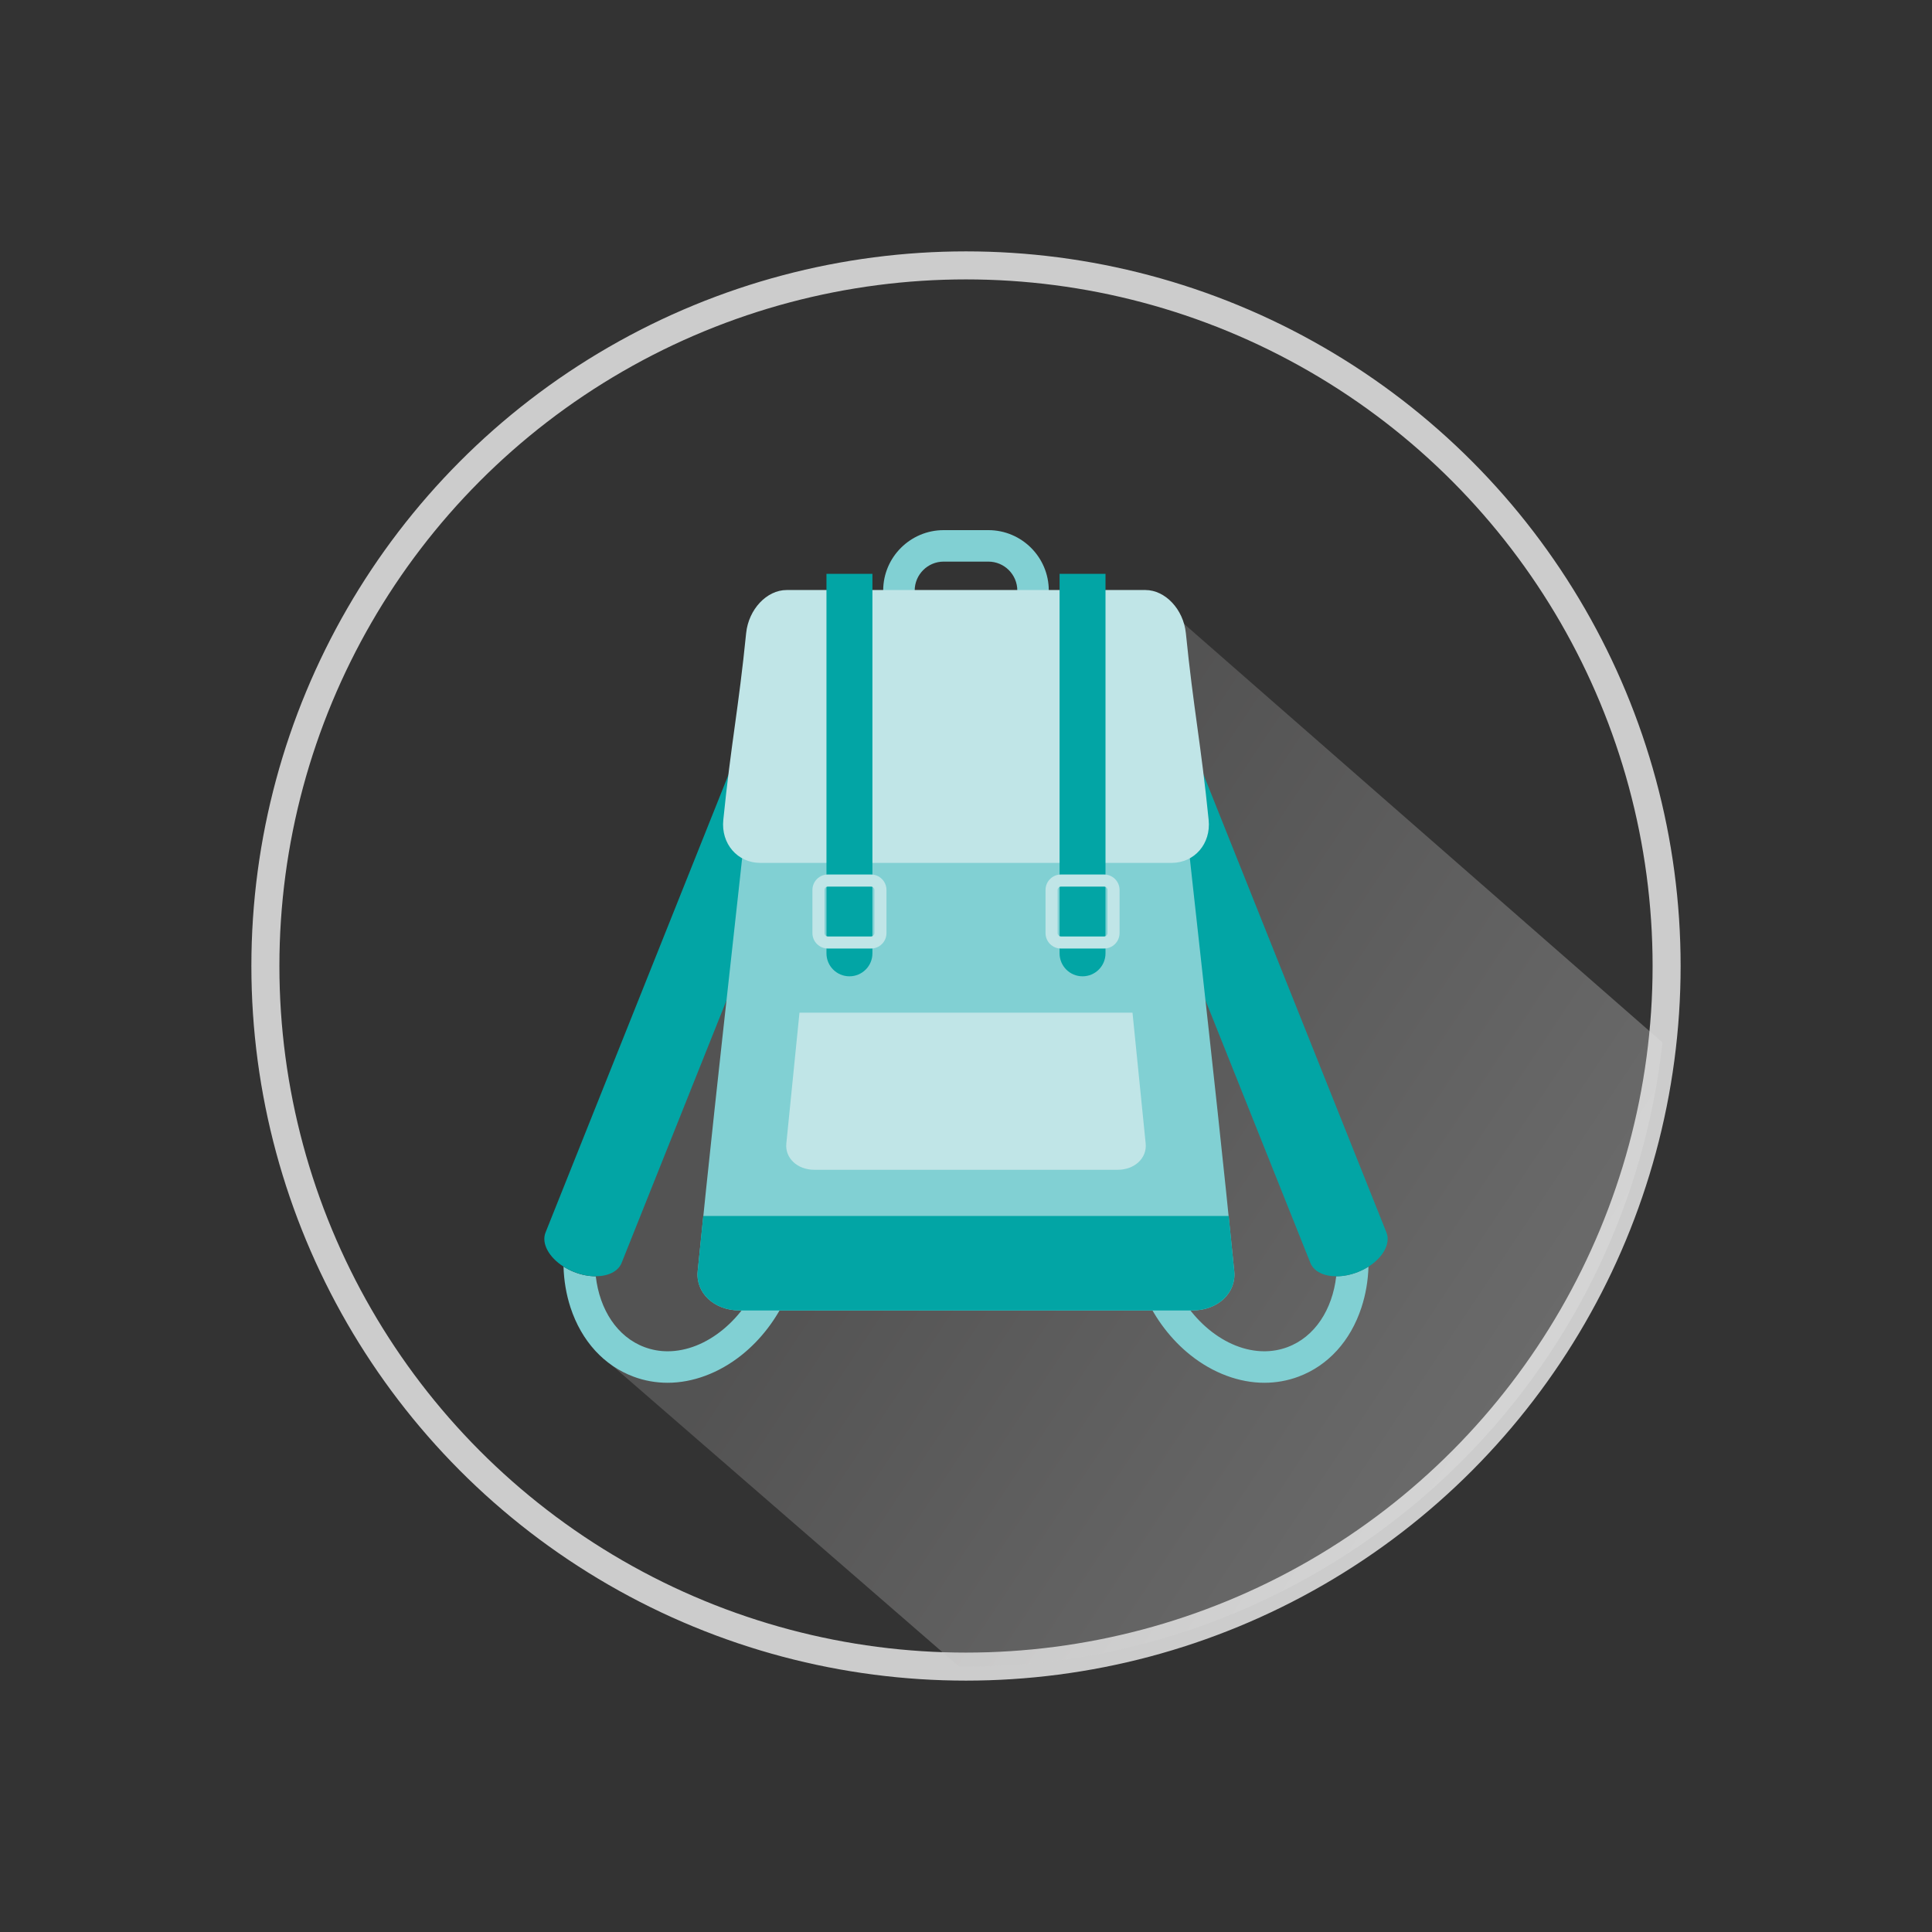
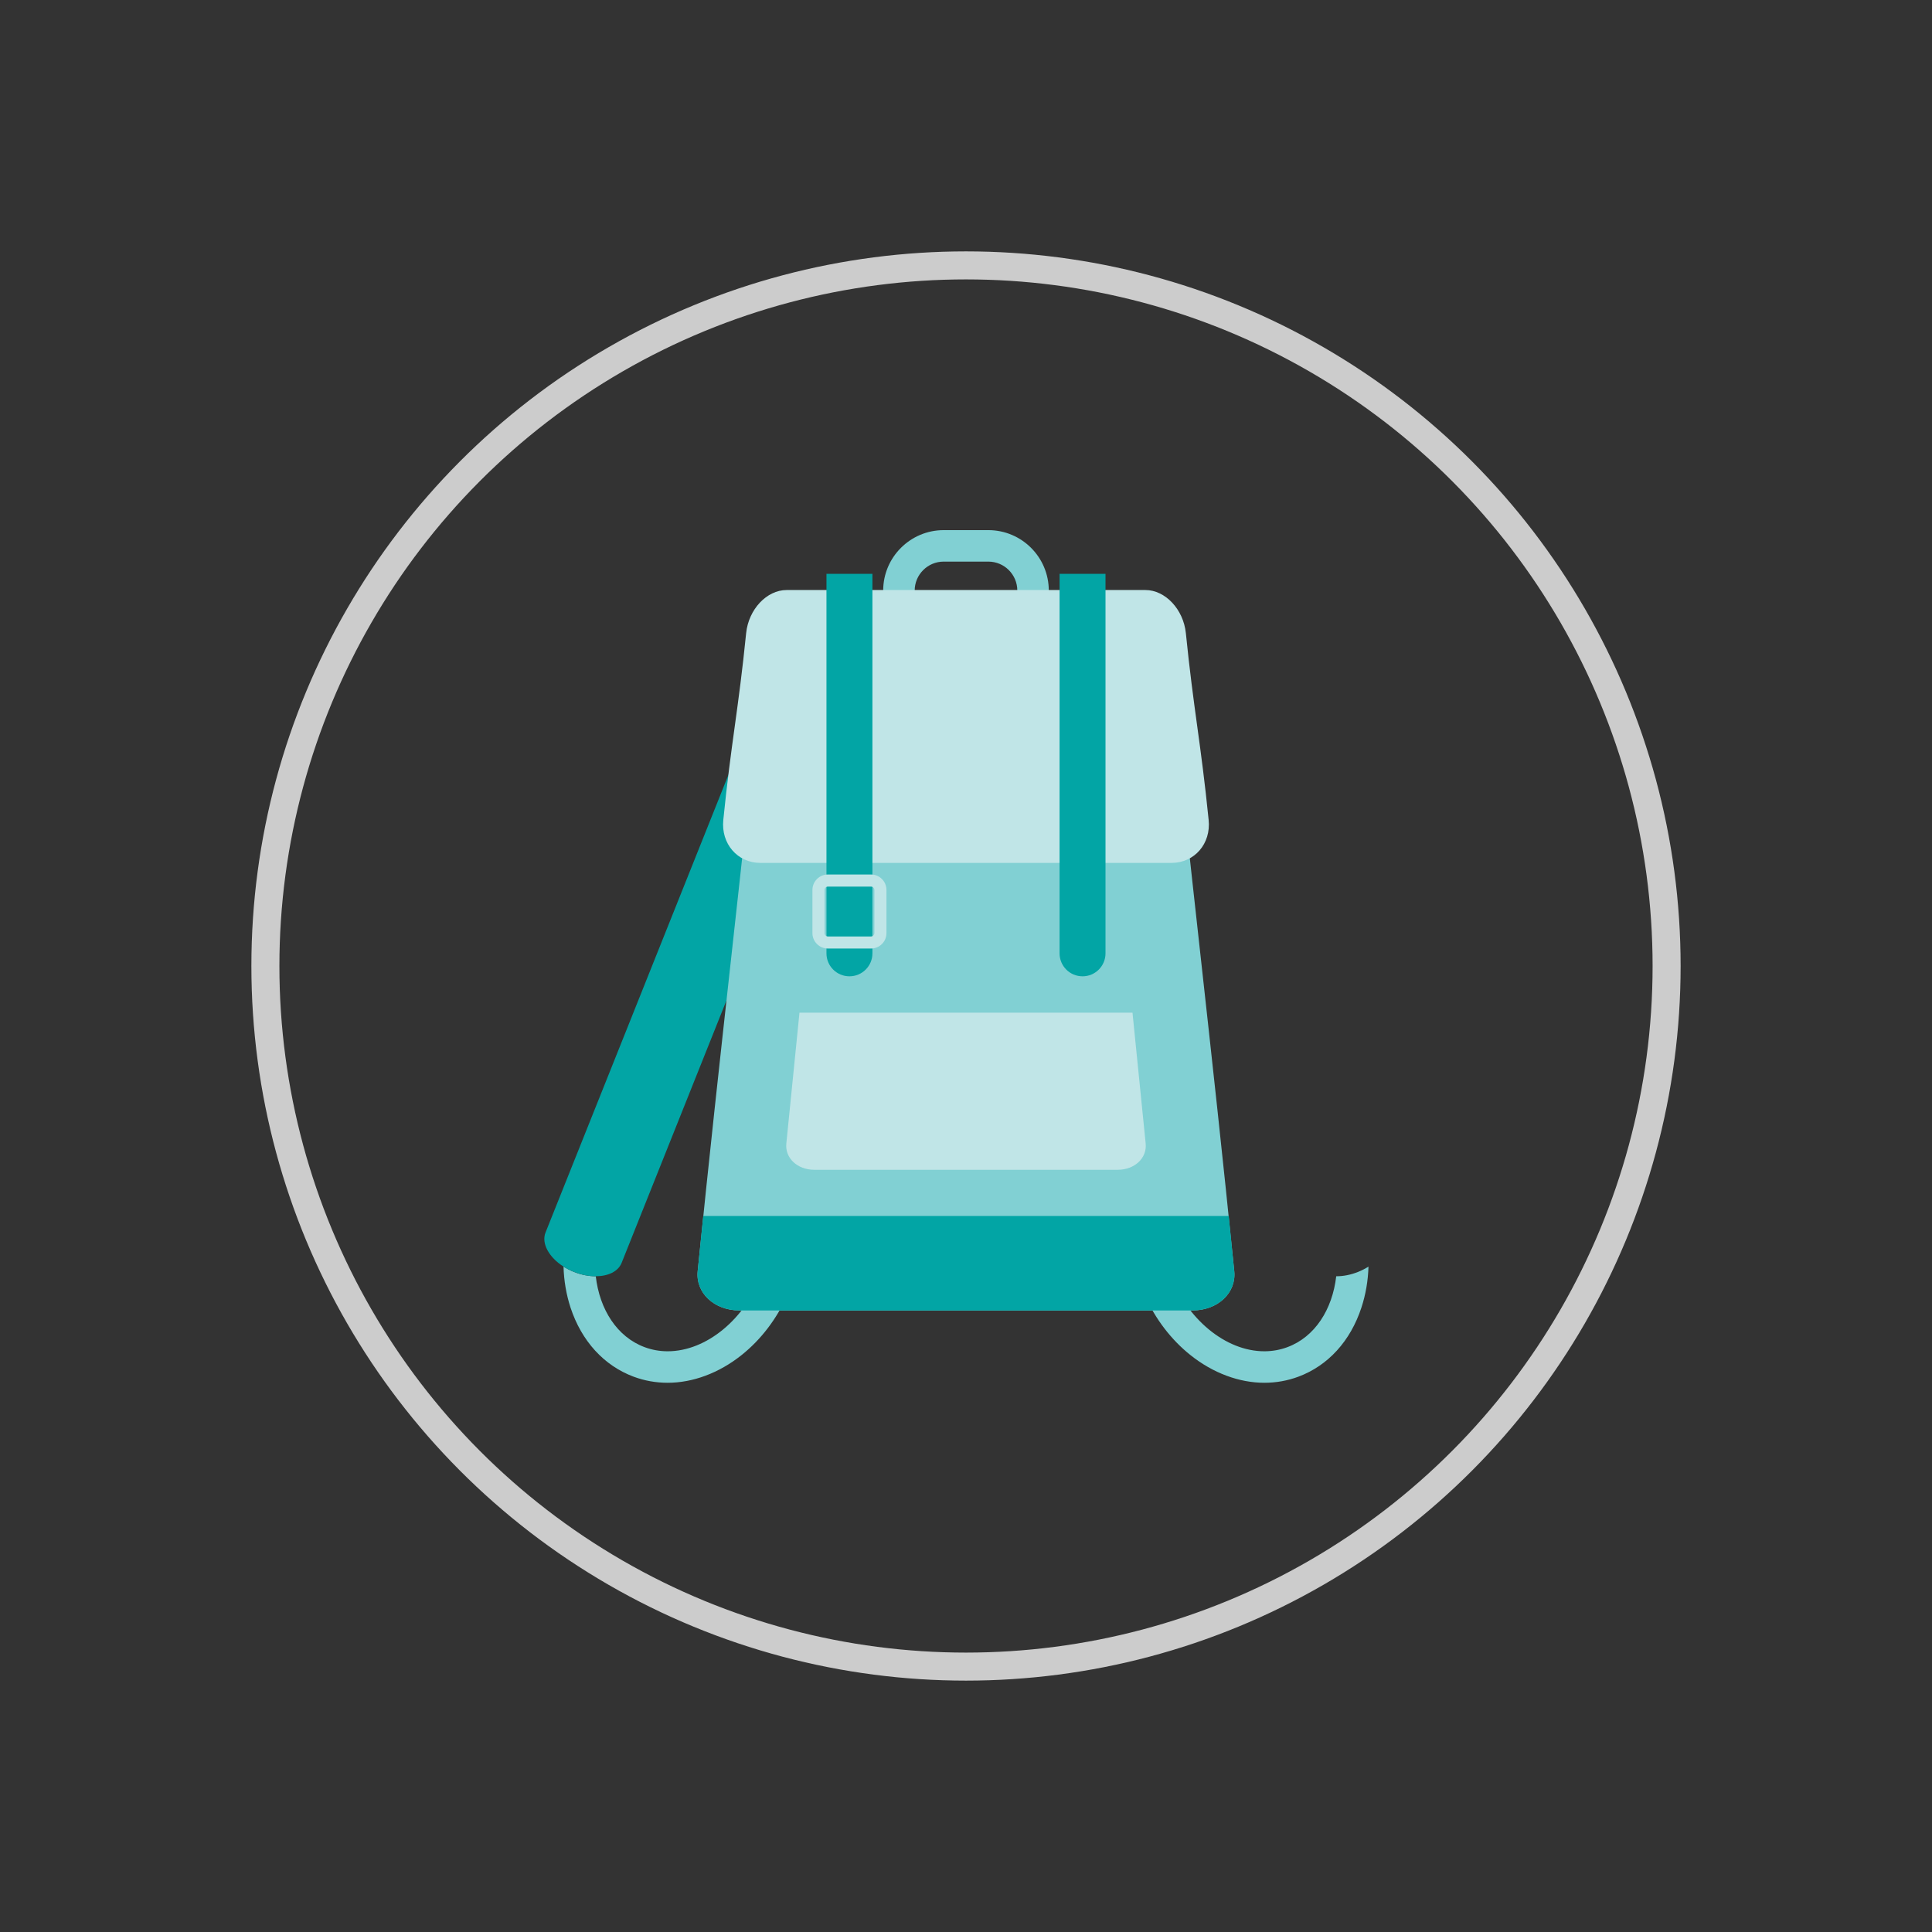
<svg xmlns="http://www.w3.org/2000/svg" xmlns:xlink="http://www.w3.org/1999/xlink" version="1.1" x="0px" y="0px" width="68.94px" height="68.94px" viewBox="0 0 68.94 68.94" enable-background="new 0 0 68.94 68.94" xml:space="preserve">
  <rect x="0" y="0" width="68.94" height="68.94" fill="#333333" stroke="none" />
  <g id="Guides_For_Artboard" display="none">
</g>
  <g id="Layer_1">
    <rect x="-345.661" y="-362.011" display="none" fill="#F2F2F2" width="1183" height="675" />
    <g>
      <circle fill="none" stroke="#CCCCCC" stroke-miterlimit="10" cx="34.47" cy="34.47" r="25" />
      <g>
        <defs>
          <circle id="SVGID_76_" cx="34.47" cy="34.47" r="25" />
        </defs>
        <clipPath id="SVGID_2_">
          <use xlink:href="#SVGID_76_" overflow="visible" />
        </clipPath>
        <linearGradient id="SVGID_3_" gradientUnits="userSpaceOnUse" x1="59.684" y1="55.3" x2="32.848" y2="37.465">
          <stop offset="0" style="stop-color:#FFFFFF" />
          <stop offset="0.335" style="stop-color:#E1E1E1" />
          <stop offset="1" style="stop-color:#9C9B9B" />
        </linearGradient>
-         <polygon opacity="0.3" clip-path="url(#SVGID_2_)" fill="url(#SVGID_3_)" points="40.87,21.054 60.78,38.474 54.28,58.314      37.424,62.248 21.258,48.218 21.259,43.753 25.802,31.205    " />
      </g>
      <g>
        <g>
          <g>
            <path fill="#81D0D3" d="M47.681,45.541c-0.137,1.185-0.76,2.165-1.743,2.53c-0.261,0.097-0.538,0.147-0.822,0.147       c-1.38,0-2.769-1.146-3.379-2.784l-0.015-0.045c-0.24,0.326-0.538,0.606-0.876,0.827c0.385,0.857,0.947,1.593,1.642,2.145       c0.794,0.632,1.729,0.981,2.628,0.981c0.418,0,0.826-0.073,1.214-0.217c1.06-0.395,1.859-1.271,2.251-2.47       c0.152-0.464,0.236-0.955,0.251-1.458c-0.114,0.071-0.238,0.136-0.371,0.189C48.193,45.492,47.925,45.543,47.681,45.541z" />
-             <path fill="#02A5A5" d="M49.473,43.979l-6.968-17.442c-0.029-0.072-0.072-0.137-0.125-0.194v7.762l4.378,10.959       c0.123,0.309,0.484,0.478,0.924,0.479c0.244,0.002,0.512-0.049,0.78-0.155c0.133-0.053,0.258-0.118,0.371-0.189       C49.352,44.866,49.629,44.371,49.473,43.979z" />
          </g>
          <g>
            <path fill="#81D0D3" d="M27.218,45.389l-0.016,0.045c-0.609,1.64-1.999,2.784-3.378,2.784l0,0c-0.285,0-0.561-0.05-0.822-0.147       c-0.983-0.365-1.607-1.345-1.743-2.53c-0.244,0.002-0.512-0.049-0.78-0.155c-0.134-0.053-0.258-0.118-0.371-0.189       c0.015,0.503,0.098,0.995,0.249,1.458c0.393,1.198,1.194,2.075,2.253,2.47c0.387,0.144,0.796,0.217,1.213,0.217       c0.001,0,0.001,0,0.001,0c0.9,0,1.833-0.349,2.628-0.981c0.695-0.552,1.258-1.288,1.643-2.145       C27.755,45.995,27.457,45.715,27.218,45.389z" />
            <path fill="#02A5A5" d="M21.259,45.541c0.441-0.001,0.801-0.17,0.923-0.479l4.378-10.958v-7.762       c-0.052,0.058-0.095,0.122-0.123,0.194l-6.97,17.442c-0.157,0.392,0.122,0.888,0.641,1.218       c0.113,0.071,0.237,0.136,0.371,0.189C20.746,45.492,21.014,45.543,21.259,45.541z" />
          </g>
        </g>
        <g>
          <path fill="#81D0D3" d="M35.268,23.71h-1.595c-1.19,0-2.158-0.968-2.158-2.158v-0.479c0-1.189,0.969-2.156,2.158-2.156h1.595      c1.19,0,2.156,0.967,2.156,2.156v0.479C37.424,22.743,36.458,23.71,35.268,23.71z M33.673,20.04      c-0.57,0-1.034,0.464-1.034,1.034v0.479c0,0.569,0.464,1.034,1.034,1.034h1.595c0.57,0,1.033-0.465,1.033-1.034v-0.479      c0-0.57-0.463-1.034-1.033-1.034H33.673z" />
        </g>
        <path fill="#81D0D3" d="M44.042,45.356c0.081,0.776-0.586,1.405-1.488,1.405c-5.39,0-10.78,0-16.169,0     c-0.903,0-1.57-0.629-1.489-1.405c0.799-7.955,1.599-14.465,2.397-22.42c0.081-0.776,0.672-1.405,1.322-1.405     c3.902,0,7.806,0,11.708,0c0.649,0,1.24,0.629,1.321,1.405C42.445,30.891,43.244,37.401,44.042,45.356z" />
        <path fill="#C0E5E7" d="M43.128,29.256c0.089,0.849-0.504,1.535-1.324,1.535c-4.89,0-9.779,0-14.67,0     c-0.819,0.001-1.412-0.687-1.324-1.535c0.272-2.705,0.544-3.962,0.815-6.666c0.089-0.849,0.735-1.536,1.445-1.536     c4.267,0,8.534,0,12.801,0c0.71,0,1.356,0.688,1.444,1.536C42.587,25.294,42.857,26.551,43.128,29.256z" />
        <g>
          <g>
            <path fill="#02A5A5" d="M37.809,34.019c0,0.453,0.367,0.819,0.82,0.819c0.453,0,0.819-0.367,0.819-0.819V20.477h-1.639V34.019z       " />
            <g>
-               <path fill="#C0E5E7" d="M39.399,33.847h-1.54c-0.304,0-0.551-0.247-0.551-0.551v-1.539c0-0.305,0.247-0.552,0.551-0.552h1.54        c0.303,0,0.551,0.247,0.551,0.552v1.539C39.949,33.6,39.702,33.847,39.399,33.847z M37.859,31.637        c-0.065,0-0.119,0.053-0.119,0.12v1.539c0,0.065,0.054,0.12,0.119,0.12h1.54c0.065,0,0.119-0.055,0.119-0.12v-1.539        c0-0.067-0.054-0.12-0.119-0.12H37.859z" />
-             </g>
+               </g>
          </g>
          <g>
            <path fill="#02A5A5" d="M29.491,34.019c0,0.453,0.367,0.819,0.82,0.819c0.453,0,0.82-0.367,0.82-0.819V20.477h-1.64V34.019z" />
            <g>
              <path fill="#C0E5E7" d="M31.081,33.847h-1.54c-0.304,0-0.551-0.247-0.551-0.551v-1.539c0-0.305,0.247-0.552,0.551-0.552h1.54        c0.304,0,0.551,0.247,0.551,0.552v1.539C31.632,33.6,31.385,33.847,31.081,33.847z M29.541,31.637        c-0.065,0-0.118,0.053-0.118,0.12v1.539c0,0.065,0.053,0.12,0.118,0.12h1.54c0.065,0,0.119-0.055,0.119-0.12v-1.539        c0-0.067-0.054-0.12-0.119-0.12H29.541z" />
            </g>
          </g>
        </g>
        <path fill="#C0E5E7" d="M40.411,36.135H28.528c-0.156,1.556-0.313,3.112-0.469,4.667c-0.054,0.519,0.392,0.94,0.997,0.94     c3.61,0,7.219,0,10.828,0c0.605,0,1.051-0.421,0.997-0.94C40.724,39.247,40.568,37.69,40.411,36.135z" />
-         <path fill="none" d="M21.259,45.541c0.136,1.185,0.76,2.165,1.743,2.53c0.261,0.097,0.537,0.147,0.822,0.147l0,0     c1.379,0,2.769-1.145,3.378-2.784l0.016-0.045c-0.414-0.558-0.658-1.251-0.658-1.999v-9.286l-4.378,10.958     C22.059,45.371,21.7,45.54,21.259,45.541z" />
        <path fill="none" d="M41.722,45.389l0.015,0.045c0.61,1.639,1.999,2.784,3.379,2.784c0.284,0,0.56-0.05,0.822-0.147     c0.983-0.365,1.606-1.345,1.743-2.53c-0.44-0.001-0.802-0.17-0.924-0.479l-4.378-10.959v9.287     C42.379,44.138,42.134,44.831,41.722,45.389z" />
        <path fill="#02A5A5" d="M25.094,43.389c-0.067,0.656-0.132,1.312-0.198,1.967c-0.081,0.776,0.585,1.405,1.489,1.405     c5.389,0,10.779,0,16.169,0c0.902,0,1.569-0.629,1.488-1.405c-0.065-0.655-0.131-1.311-0.197-1.967     C37.594,43.389,31.345,43.389,25.094,43.389z" />
      </g>
    </g>
  </g>
</svg>